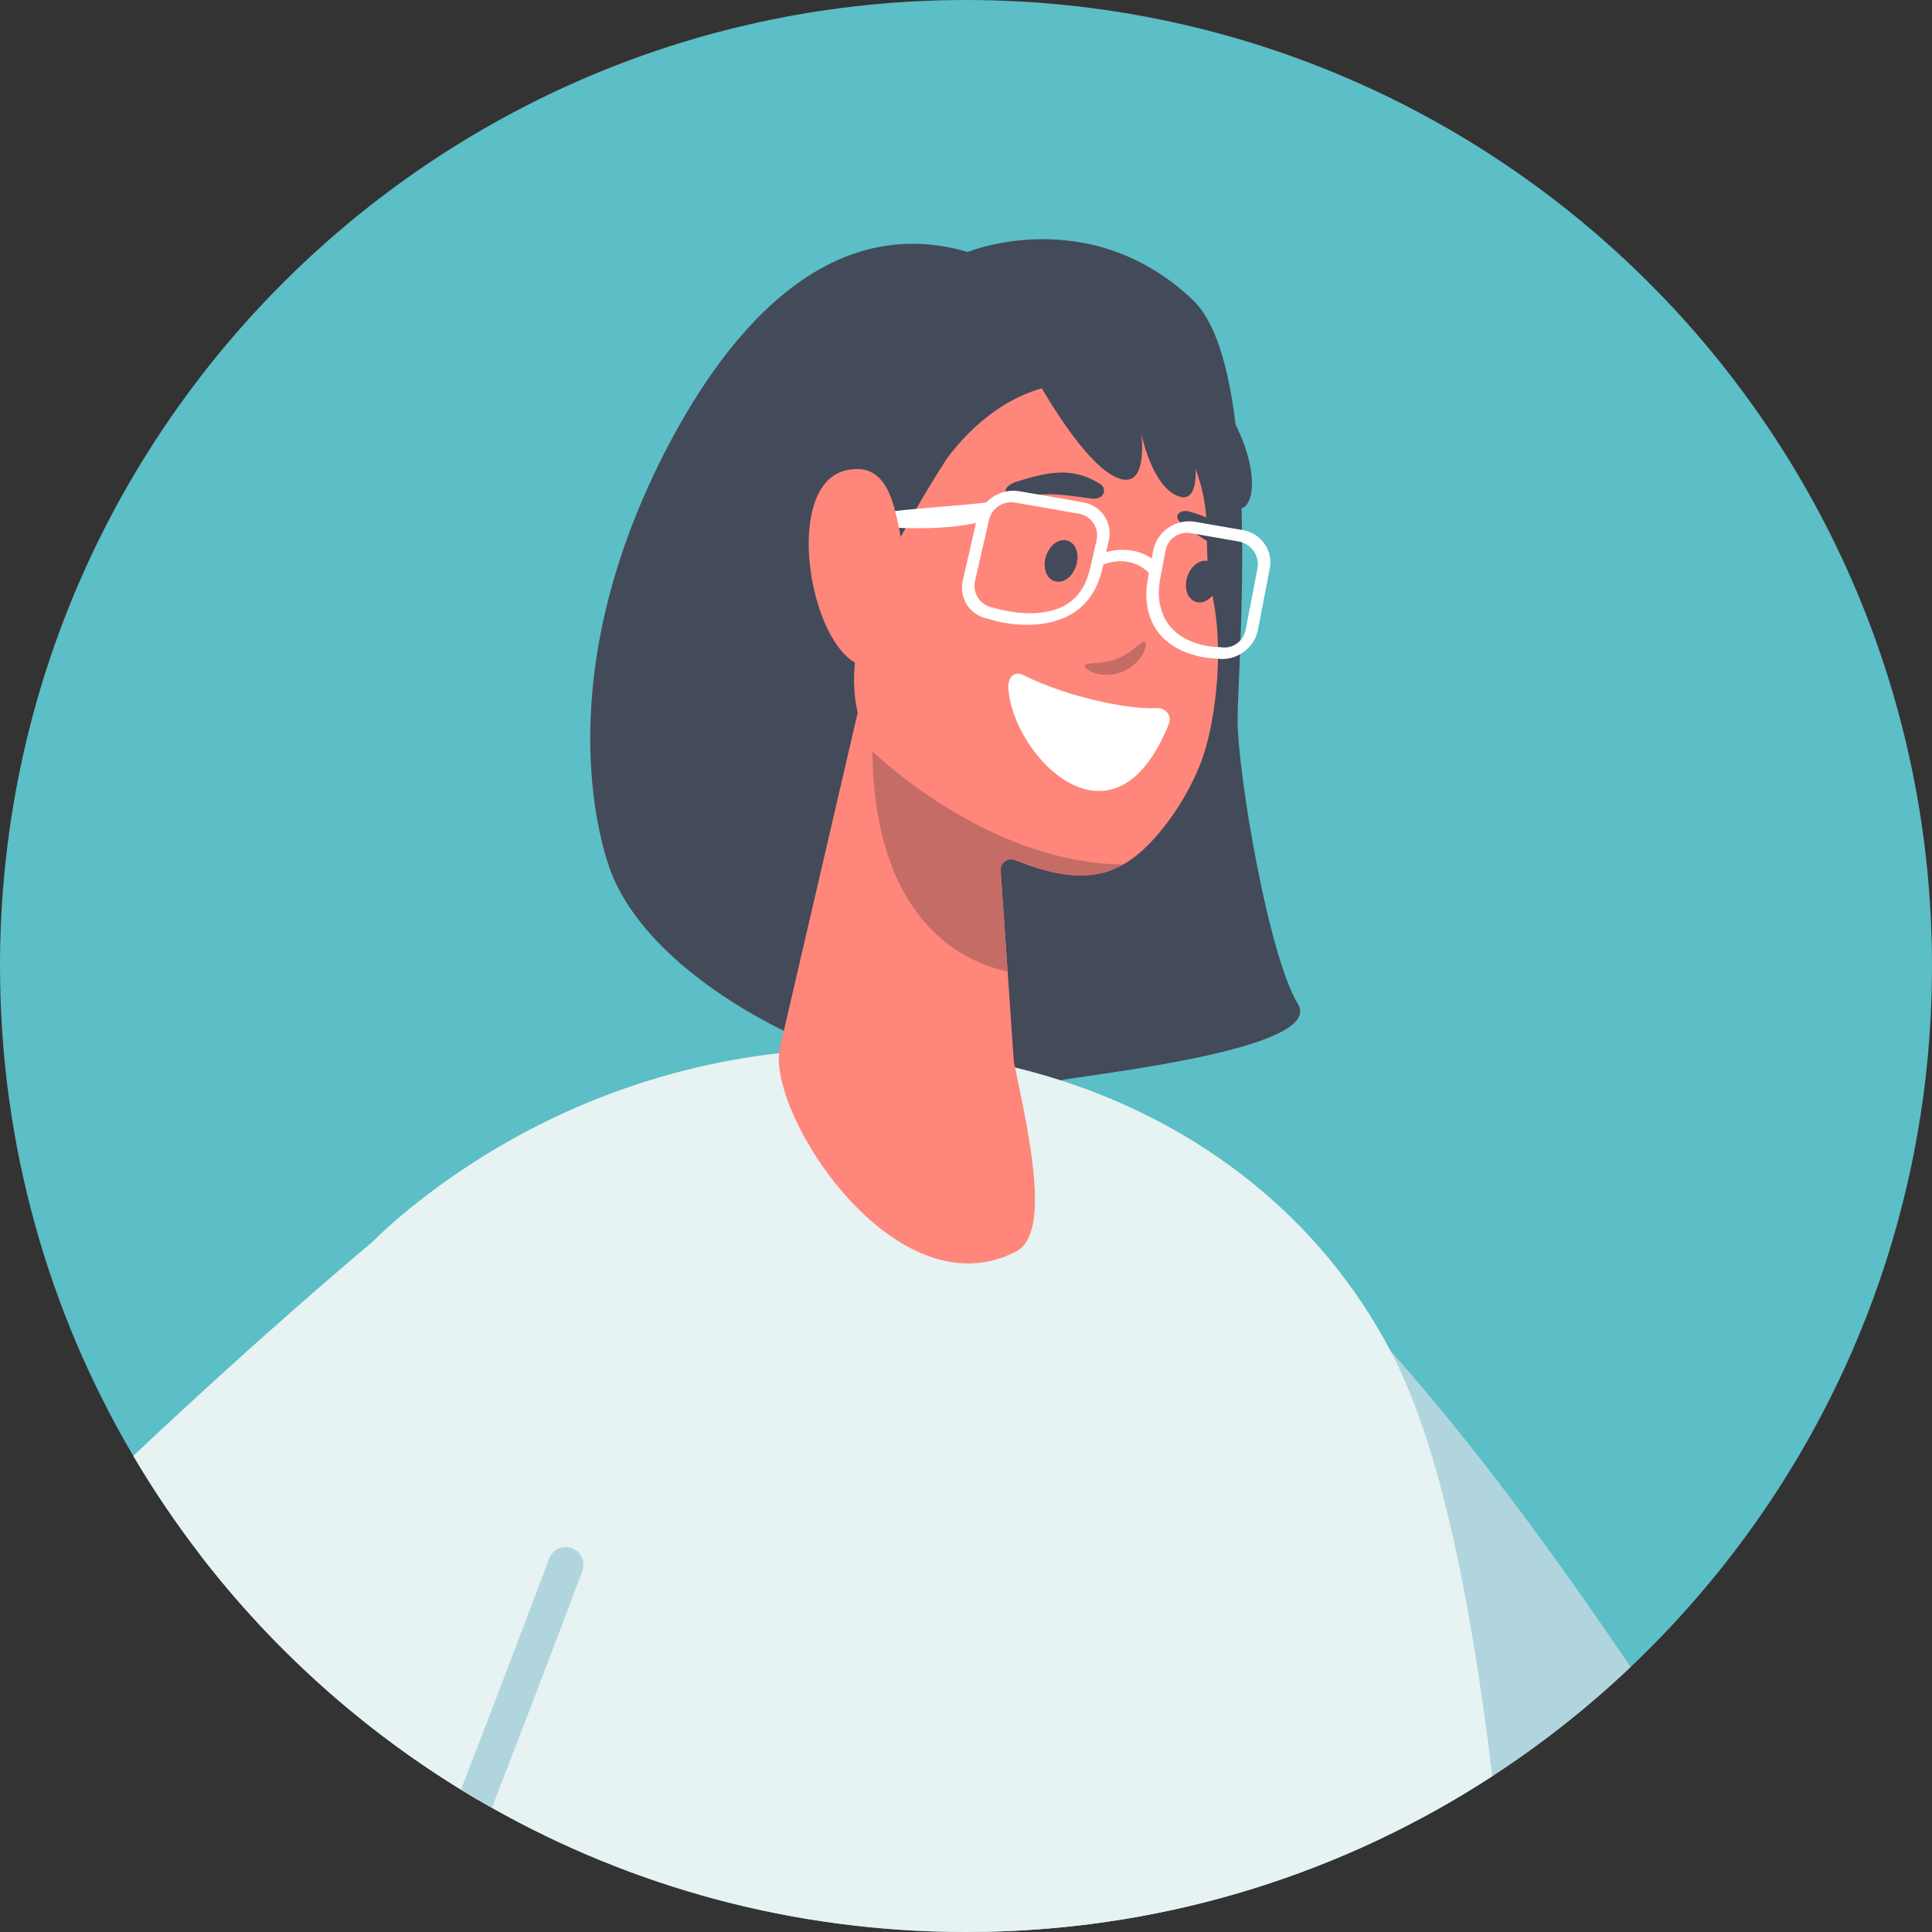
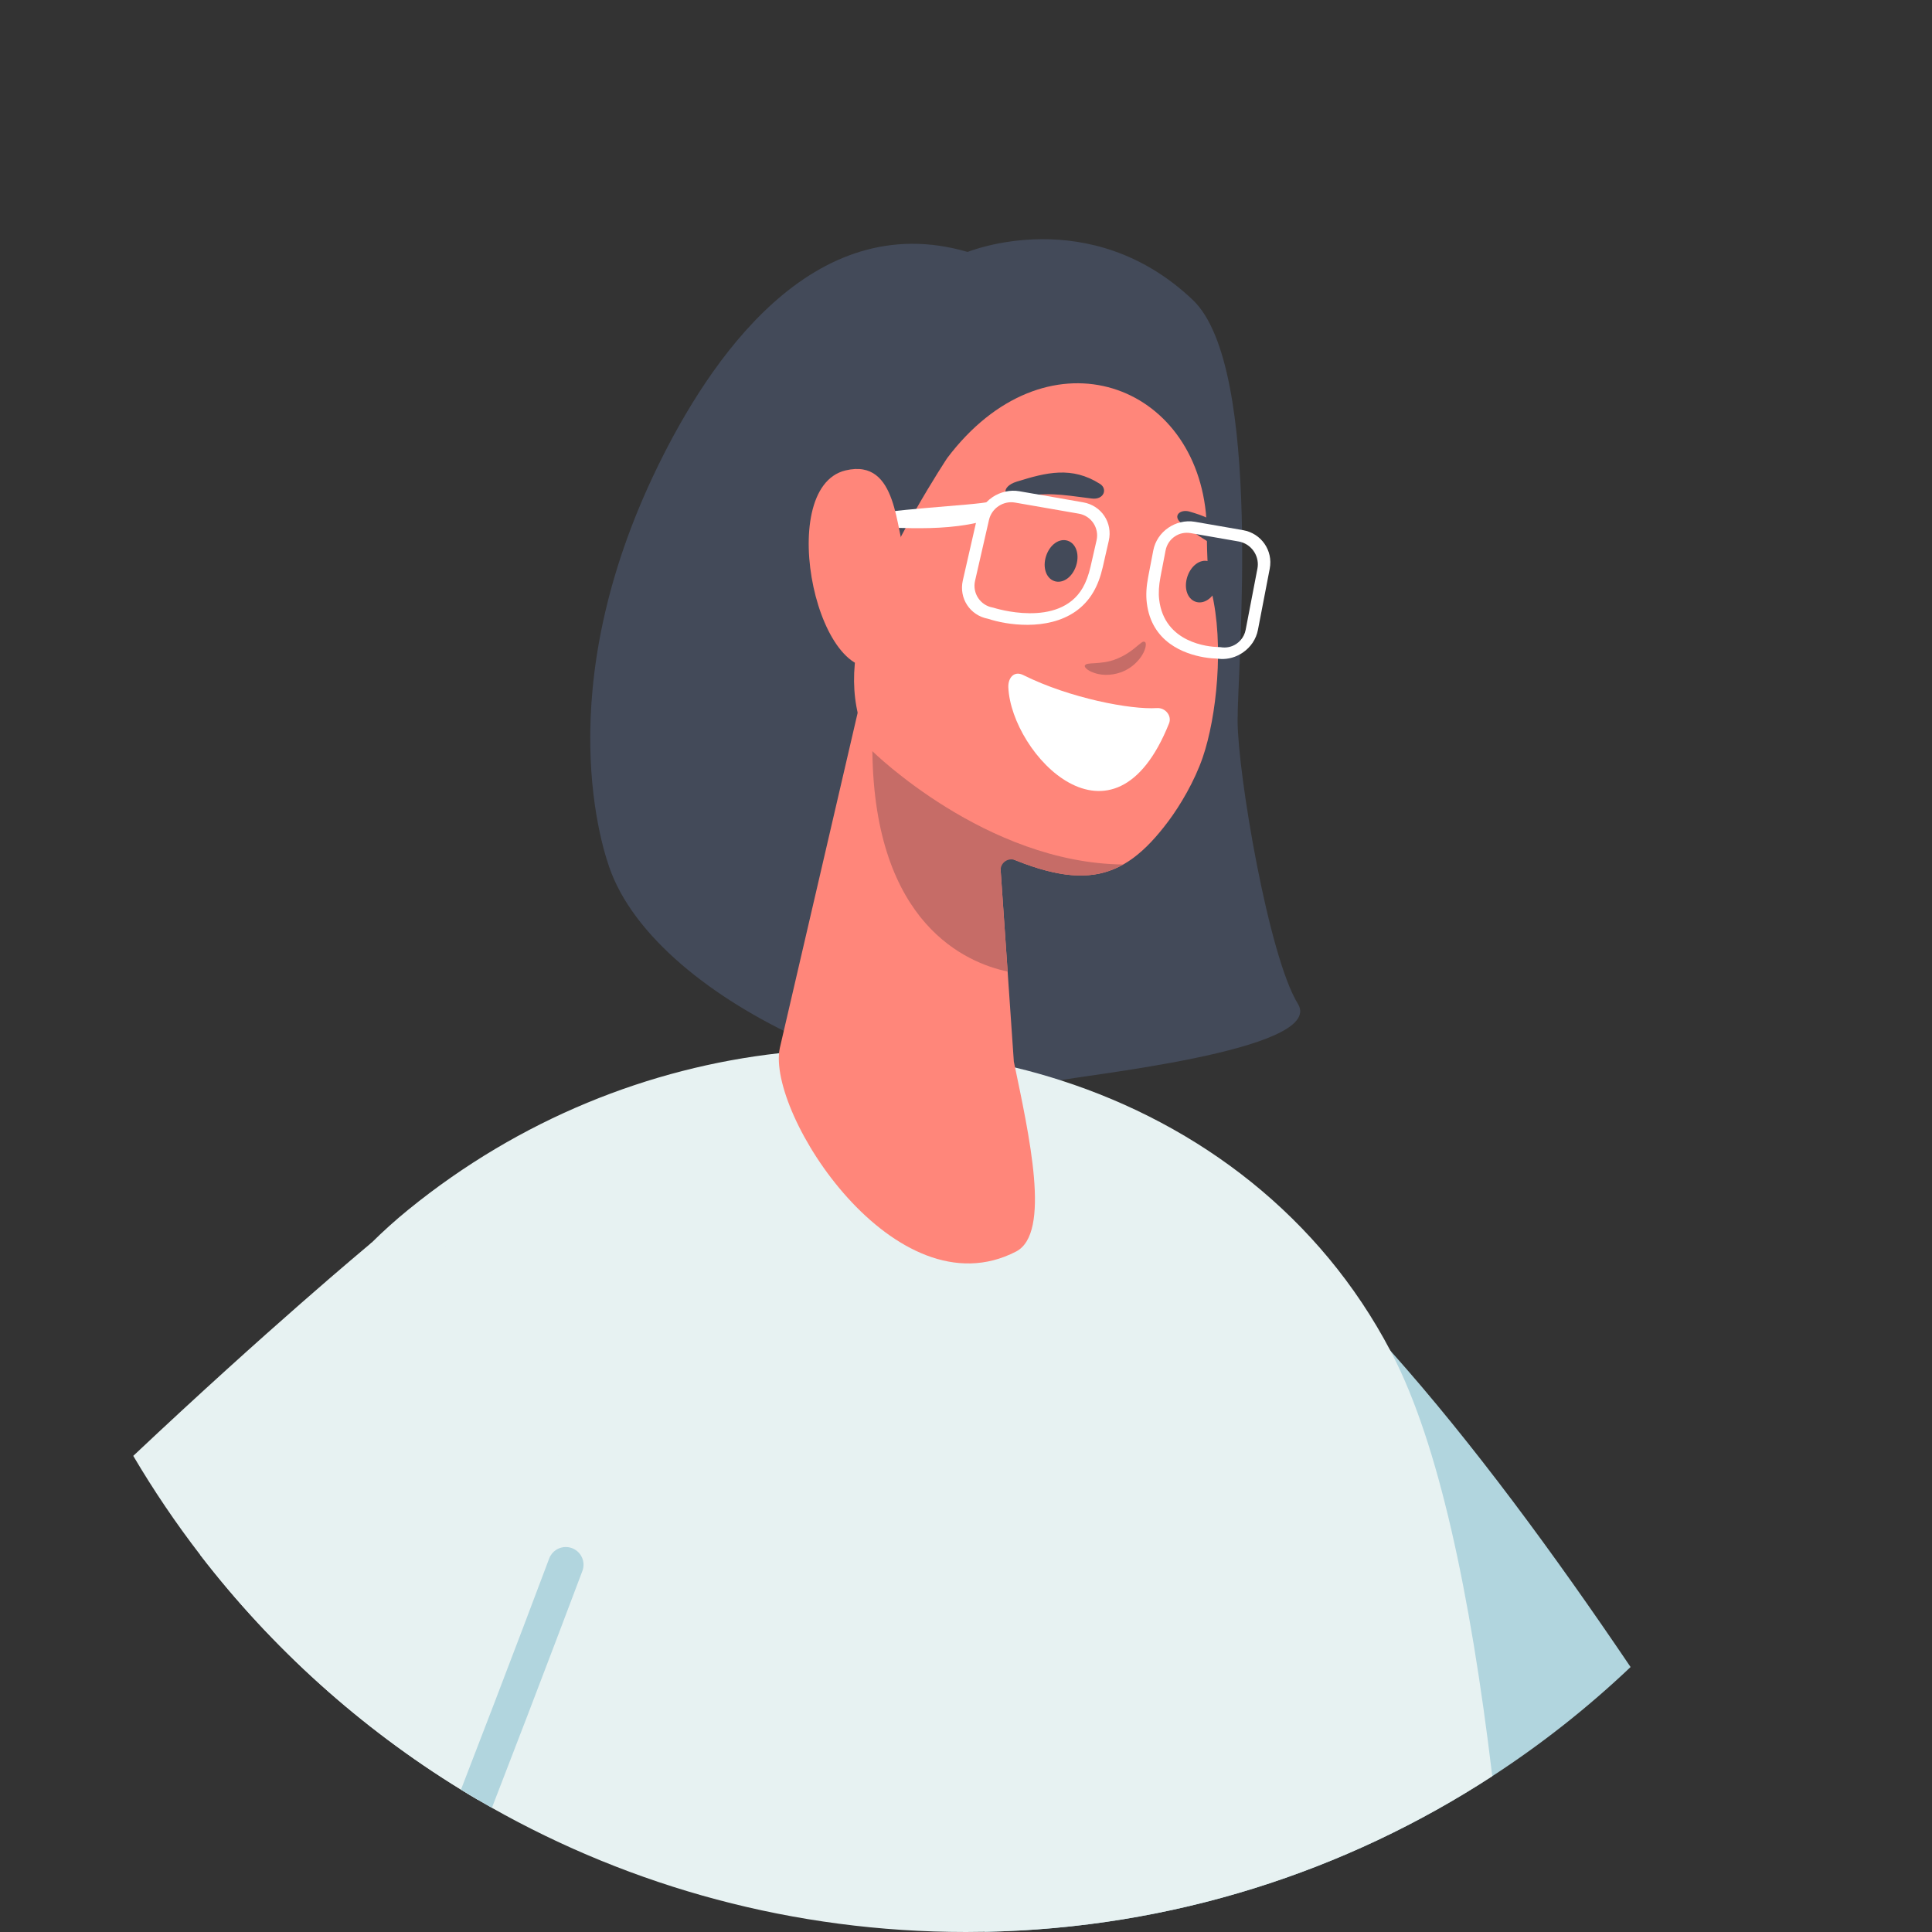
<svg xmlns="http://www.w3.org/2000/svg" viewBox="0 0 671.066 671.066">
  <rect x="0" y="0" width="671.066" height="671.066" fill="#333333" stroke="none" />
  <defs>
    <style>.d{fill:#e7f2f2;}.e{fill:#fff;}.f{fill:#ff867a;}.g{fill:#b1d5de;}.h{fill:#c66c67;}.i{fill:#434a59;}.j{fill:#5cbec6;}</style>
  </defs>
  <g id="a" />
  <g id="b">
    <g id="c">
      <g>
-         <path class="j" d="M671.066,335.527c0,95.88-40.208,182.362-104.693,243.504-14.797,14.038-30.869,26.743-48.039,37.906-50.868,33.125-111.273,52.82-176.203,54.059-2.186,.047-4.395,.07-6.592,.07-59.844,0-116.031-15.662-164.678-43.13-1.625-.912-3.249-1.847-4.862-2.793-1.975-1.157-3.939-2.326-5.879-3.53-34.937-21.472-65.654-49.161-90.585-81.538-8.427-10.952-16.2-22.43-23.248-34.387C16.866,455.789,0,397.628,0,335.527,0,150.219,150.231,0,335.539,0s335.527,150.219,335.527,335.527Z" />
        <g>
          <path class="g" d="M566.373,579.032c-14.797,14.038-30.869,26.743-48.039,37.906-50.868,33.125-111.273,52.82-176.203,54.059-41.401-84.379-63.258-191.631-38.934-246.403,6.779-15.288,17.17-26.486,31.734-31.956,6.931-2.595,14.014-3.939,21.226-4.149,39.857-1.099,83.782,32.529,126.796,80.685,28.707,32.155,57.004,70.773,83.42,109.859Z" />
          <path class="i" d="M336.1,87.511s42.383-17.359,78.198,16.659c24.635,23.4,15.492,127.46,15.573,146.159s10.802,81.961,20.938,98.331-78.146,25.084-83.243,26.766c-40.658,13.42-136.338-23.774-155.247-72.31-2.851-7.319-21.965-63.053,16.163-141.164,17.805-36.478,53.512-90.227,107.618-74.442Z" />
          <path class="d" d="M518.334,616.937c-50.868,33.125-111.273,52.82-176.203,54.059-2.186,.047-4.395,.07-6.592,.07-59.844,0-116.031-15.662-164.678-43.13-1.625-.912-3.249-1.847-4.862-2.793-1.975-1.157-3.939-2.326-5.879-3.53-34.937-21.472-65.654-49.161-90.585-81.538,12.904-42.955,30.951-80.089,59.412-108.328,.059-.059,.094-.082,.094-.082,4.032-3.997,8.275-7.819,12.74-11.455,38.887-31.629,83.946-49.337,128.818-54.386,5.353-.608,10.695-1.029,16.036-1.274,22.488-1.04,44.743,1.087,65.946,6.242,5.353,1.286,10.625,2.77,15.826,4.442,48.519,15.604,90.176,47.595,114.546,93.94l.771,1.473c15.838,30.787,26.883,81.936,34.609,146.292Z" />
          <path class="f" d="M300.053,238.318l-29.197,125.735c-4.692,22.734,40.199,92.359,82.075,70.656,12.258-6.353,4.534-40.386-.783-65.989l-7.012-101.701-45.083-28.701Z" />
-           <path class="f" d="M329.019,159.09s-20.176,30.408-28.517,55.162c-12.303,36.515,5.81,62.063,40.489,79.247,33.804,16.751,48.626,13.419,64.857-8.287,4.025-5.382,9.055-13.804,11.924-22.177,4.764-13.908,7.536-39.121,2.982-57.794-2.076-8.513-1.243-20.709-1.898-27.076-4.766-46.364-56.051-63.804-89.836-19.075Z" />
+           <path class="f" d="M329.019,159.09s-20.176,30.408-28.517,55.162c-12.303,36.515,5.81,62.063,40.489,79.247,33.804,16.751,48.626,13.419,64.857-8.287,4.025-5.382,9.055-13.804,11.924-22.177,4.764-13.908,7.536-39.121,2.982-57.794-2.076-8.513-1.243-20.709-1.898-27.076-4.766-46.364-56.051-63.804-89.836-19.075" />
          <path class="h" d="M376.865,231.123c-.424,.469,.764,1.766,2.98,2.518,2.261,.869,5.672,1.224,9.573-.143,.038-.043,.158-.09,.238-.095,2.384-.953,4.143-2.308,5.452-3.76,1.931-2.052,2.802-4.283,2.868-5.537,.048-.728-.089-1.083-.457-1.181-.164-.069-.325-.06-.525-.007-.754,.328-2.033,1.575-3.753,2.89-1.332,.969-2.863,1.988-4.689,2.746-.197,.133-.397,.185-.634,.28-2.817,1.181-5.598,1.391-7.695,1.519-1.854,.113-3.105,.151-3.36,.77Z" />
          <path class="e" d="M355.412,234.476c16.273,8.108,37.472,12.059,46.372,11.468,3.043-.203,5.309,2.724,4.282,5.301-19.319,48.437-54.775,10.665-55.825-12.459-.152-3.343,1.987-5.896,5.172-4.309Z" />
          <path class="i" d="M353.202,167.277c10.305-3.195,19.066-5.408,28.869,.8,2.74,1.735,1.361,5.619-2.851,5.077-11.606-1.493-15.212-2.218-25.86-.431-4.746,.796-6.153-3.588-.158-5.446Z" />
          <path class="i" d="M426.123,185.404c-3.046-4.576-8.345-6.377-13.013-7.723-3.116-.899-6.065,1.506-2.704,4.1,9.264,7.149,9.643,5.825,13.634,9.947,2.828,2.921,5.559-1.1,2.082-6.325Z" />
          <g>
            <path class="i" d="M370.854,187.817c-2.946-.963-6.216,1.381-7.503,5.315-1.284,3.935-.004,7.764,2.914,8.718,.137,.046,.276,.084,.417,.114,1.406,.306,2.937-.111,4.265-1.174,1.249-1.002,2.25-2.513,2.821-4.252,.569-1.741,.654-3.552,.235-5.099-.486-1.806-1.635-3.127-3.149-3.621Z" />
            <path class="i" d="M423.065,198.617c-.486-1.807-1.635-3.126-3.149-3.621-1.516-.516-3.222-.11-4.68,1.061-1.251,1.003-2.252,2.513-2.823,4.252-.569,1.741-.654,3.552-.235,5.099,.486,1.806,1.635,3.127,3.149,3.621,.141,.047,.282,.085,.423,.116,2.81,.612,5.855-1.684,7.08-5.428,.569-1.74,.652-3.552,.235-5.099Z" />
          </g>
-           <path class="i" d="M358.344,128.673s16.035,30.177,28.54,36.723c12.505,6.546,9.518-14.863,9.518-14.863,0,0,3.621,18.4,12.891,21.825,9.27,3.425,5.095-18.183,5.095-18.183,0,0,4.449,20.023,14.295,22.473,9.846,2.45,8.607-23.223-8.759-42.573-17.366-19.35-55.757-33.717-59.354-22.208-3.598,11.508-2.226,16.806-2.226,16.806Z" />
          <path class="d" d="M193.151,538.344c-.549,5.587-1.298,11.186-2.256,16.703-2.77,16.001-12.273,41.295-24.896,70.095-1.975-1.157-3.939-2.326-5.879-3.53-34.937-21.472-65.654-49.161-90.585-81.538-8.427-10.952-16.2-22.43-23.248-34.387,46.952-44.229,80.638-72.269,82.66-73.941,.059-.059,.094-.082,.094-.082,53.089-9.853,69.803,48.717,64.111,106.68Z" />
          <path class="g" d="M202.291,545.661c-.257,.678-13.886,36.994-31.43,82.275-1.625-.912-3.249-1.847-4.862-2.793-1.975-1.157-3.939-2.326-5.879-3.53,17.159-44.322,30.39-79.61,30.635-80.276,.479-1.274,1.332-2.303,2.396-2.992,1.589-1.029,3.623-1.321,5.529-.608,3.191,1.192,4.804,4.745,3.611,7.925Z" />
          <path class="h" d="M390.148,300.275c-47.72-.473-87.139-39.366-87.139-39.366,.708,60.266,32.901,73.599,46.983,76.548l-2.414-35.009c-.188-2.724,2.545-4.688,5.079-3.67,16.457,6.612,27.765,7.008,37.49,1.497Z" />
          <g>
            <g>
              <path class="e" d="M431.793,184.151l-.398-.07-7.598-1.321-4.71-.818-4.045-.701c-1.683-.292-3.389-.222-5.037,.199h-.012c-1.449,.351-2.84,.97-4.126,1.835-2.794,1.893-4.664,4.71-5.283,7.913l-.538,2.794-.97,5.026-.257,1.356c-.655,3.378-.818,6.323-.491,9,1.625,13.757,13.079,17.755,19.753,18.924,2.256,.386,3.974,.456,4.57,.468,.14,.023,.269,.047,.409,.047,2.618,.339,5.283-.199,7.644-1.531,.327-.175,.643-.374,.947-.584,2.793-1.894,4.663-4.699,5.283-7.901l4.103-21.285c1.204-6.265-2.946-12.249-9.245-13.348Zm4.968,13.325l-4.091,21.285c-.269,1.367-.877,2.607-1.777,3.612-.409,.468-.877,.877-1.403,1.239-1.613,1.099-3.577,1.52-5.517,1.181l-.409-.035c-.059,0-.245,0-.514-.012-3.109-.082-18.608-1.321-20.42-16.481-.269-2.314-.117-4.886,.456-7.878l.386-2.057c.023-.082,.047-.175,.059-.257l1.321-6.861c.386-2.01,1.52-3.729,3.179-4.862,1.613-1.099,3.577-1.52,5.517-1.181l1.94,.339,3.693,.643,8.065,1.403,3.051,.538c.398,.07,.772,.164,1.145,.304,3.694,1.227,6.078,5.143,5.318,9.082Z" />
              <path class="e" d="M376.238,174.484l-15.44-2.7h-.059l-6.686-1.157c-1.601-.281-3.238-.234-4.816,.129-1.554,.339-3.062,.97-4.441,1.882-.818,.549-1.566,1.169-2.221,1.847-1.648,1.671-2.782,3.717-3.308,5.961l-.281,1.204-4.558,19.952c-1.414,6.207,2.49,12.156,8.743,13.325,1.648,.538,3.623,1.04,5.797,1.426,9.924,1.718,24.067,.877,30.834-10.765,1.403-2.42,2.454-5.236,3.238-8.626l.199-.877,.982-4.313,.9-3.927c1.438-6.265-2.548-12.261-8.883-13.36Zm-.187,29.724c-8.252,14.201-30.717,6.955-30.951,6.885l-.292-.07c-4.301-.748-7.118-4.991-6.136-9.269l4.839-21.144c.456-1.999,1.66-3.717,3.378-4.851,1.695-1.11,3.705-1.543,5.68-1.192l22.173,3.857c4.313,.748,7.118,4.991,6.136,9.269l-2.081,9.117c-.678,2.957-1.578,5.377-2.747,7.399Z" />
-               <path class="e" d="M380.776,196.698c.422,.073,.893,.022,1.359-.177,11.117-4.748,17.156,2.688,17.408,3.006,.641,.815,1.978,.873,2.99,.135,1.01-.74,1.315-1.998,.68-2.815-2.708-3.488-10.851-8.802-22.31-3.907-1.147,.49-1.802,1.689-1.465,2.679,.203,.59,.714,.971,1.338,1.079Z" />
            </g>
            <path class="e" d="M301.789,183.723c2.811-1.712,23.872,2.025,40.986-3.047l.997-6.442c-4.407,1.306-39.242,2.766-43.373,5.283l1.39,4.206Z" />
          </g>
          <path class="f" d="M314.75,193.132c-3.832-8.264-2.57-34.157-21.057-29.738-25.217,6.028-9.274,79.55,14.299,67.034,9.785-5.196,10.249-29.766,6.758-37.296Z" />
        </g>
      </g>
    </g>
  </g>
</svg>